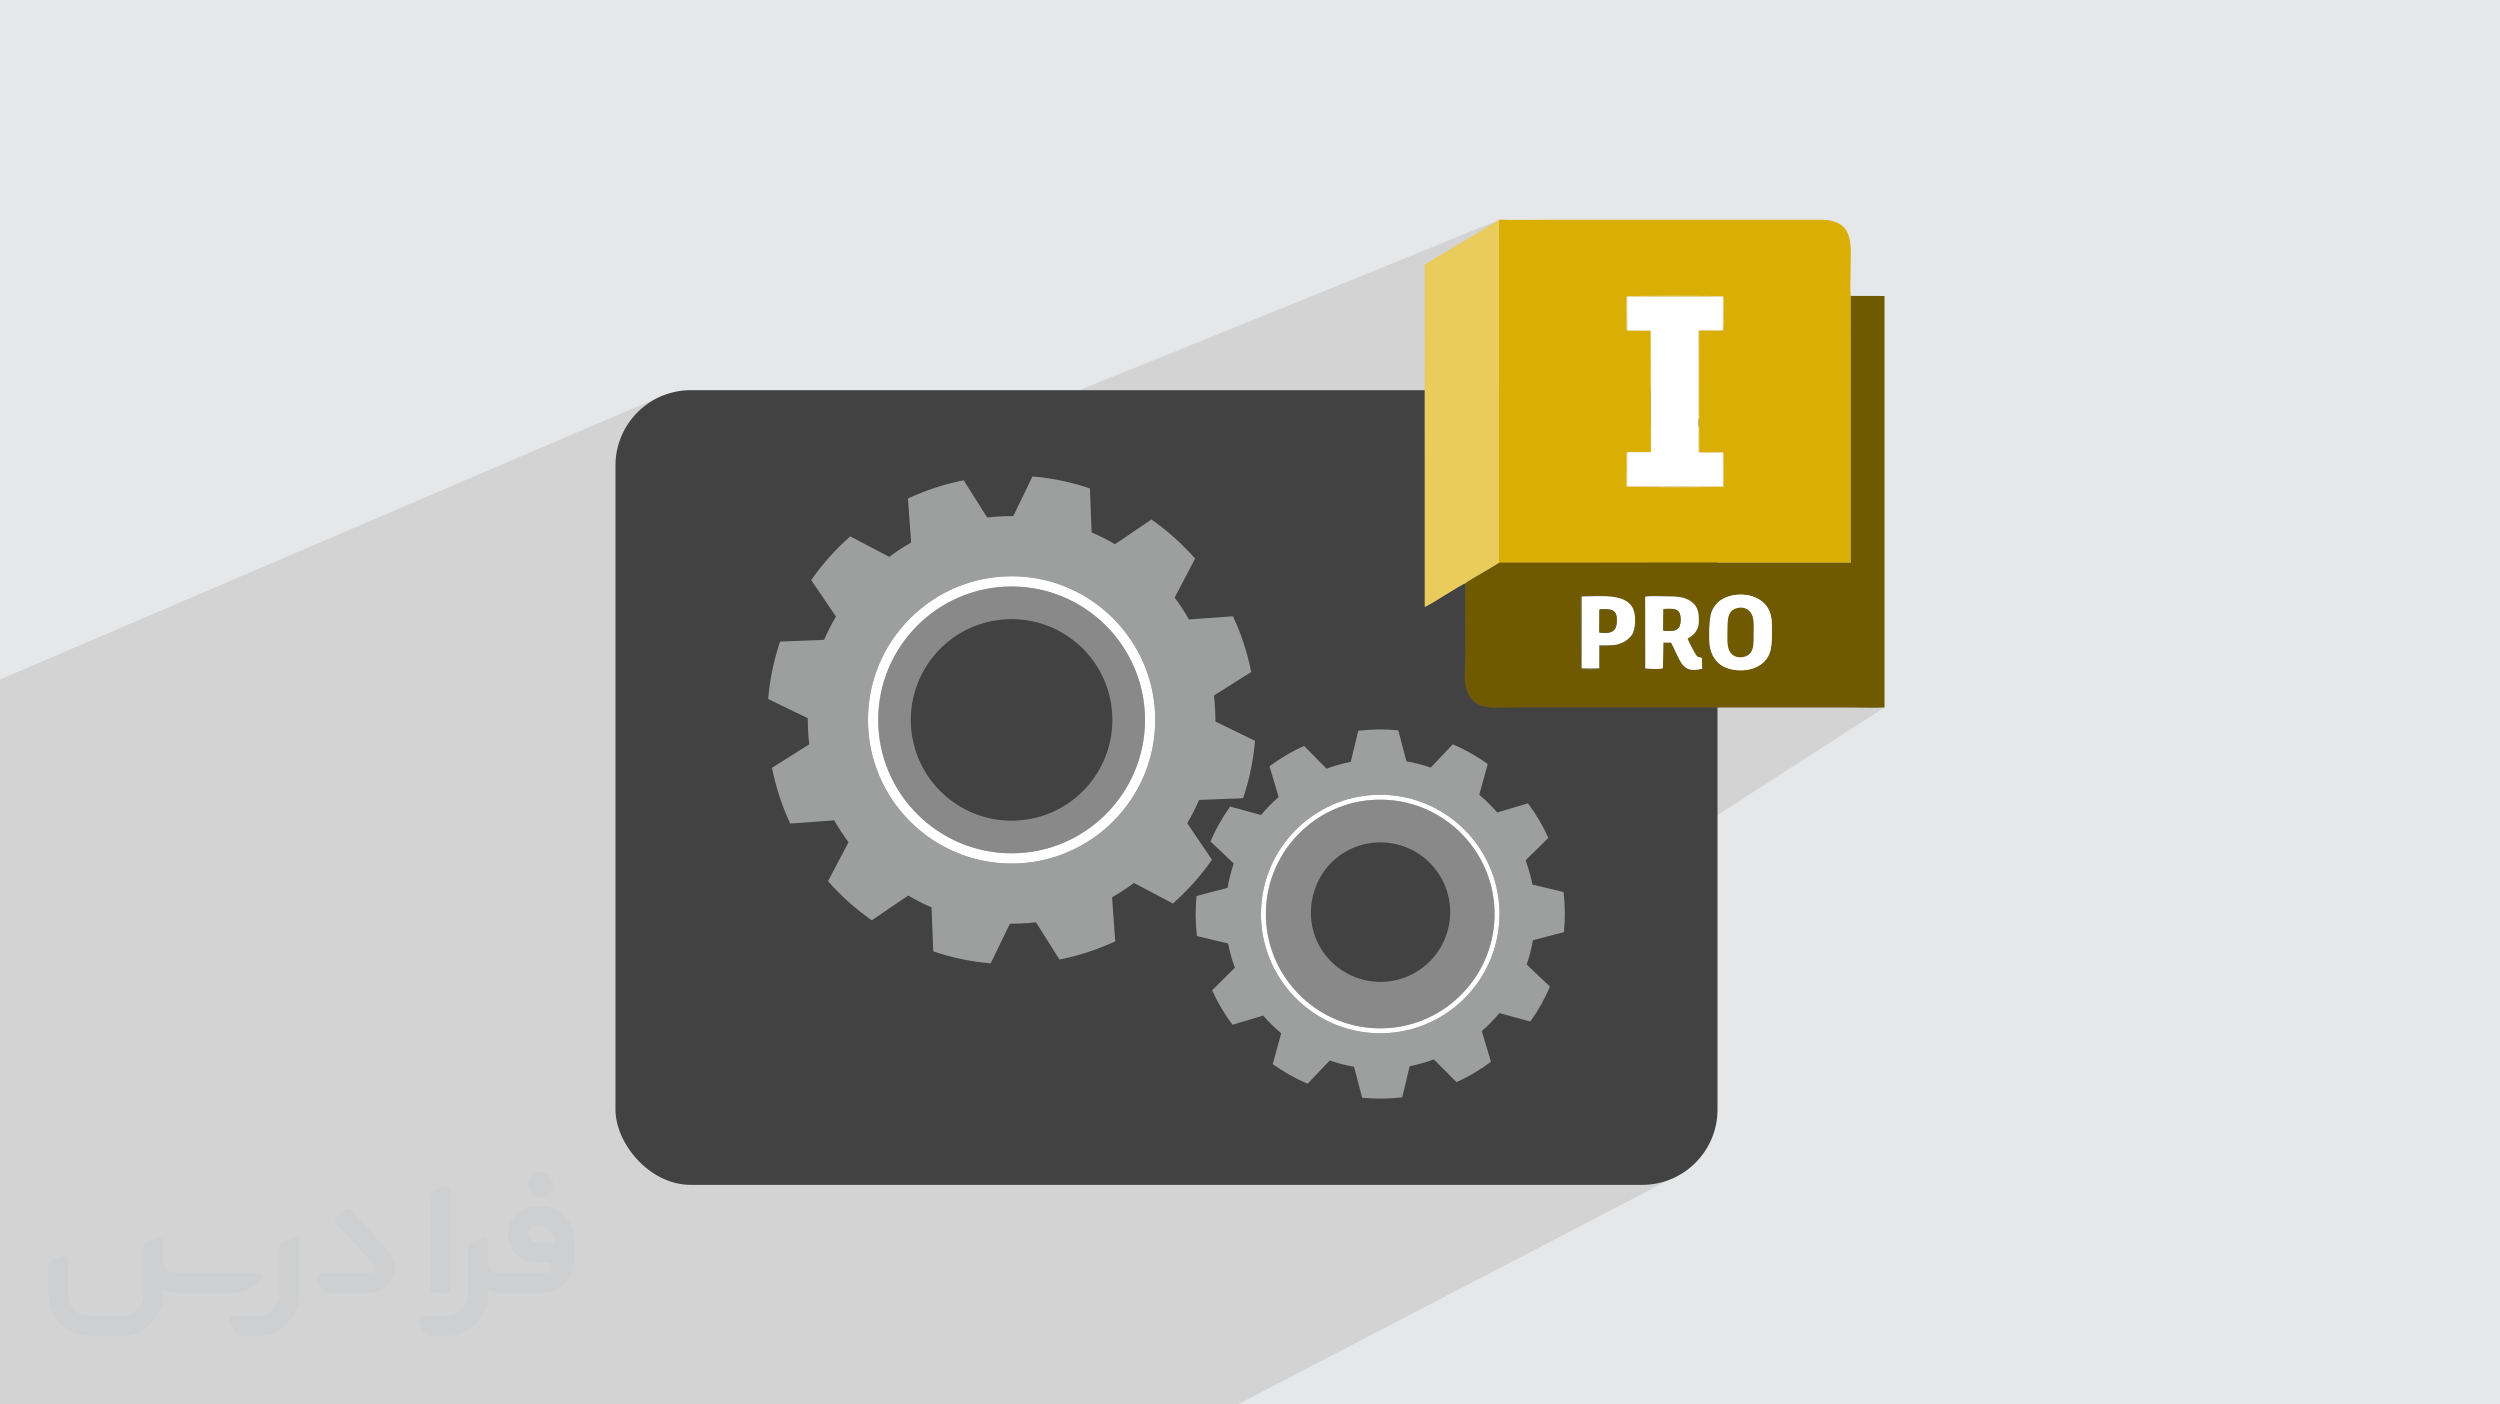
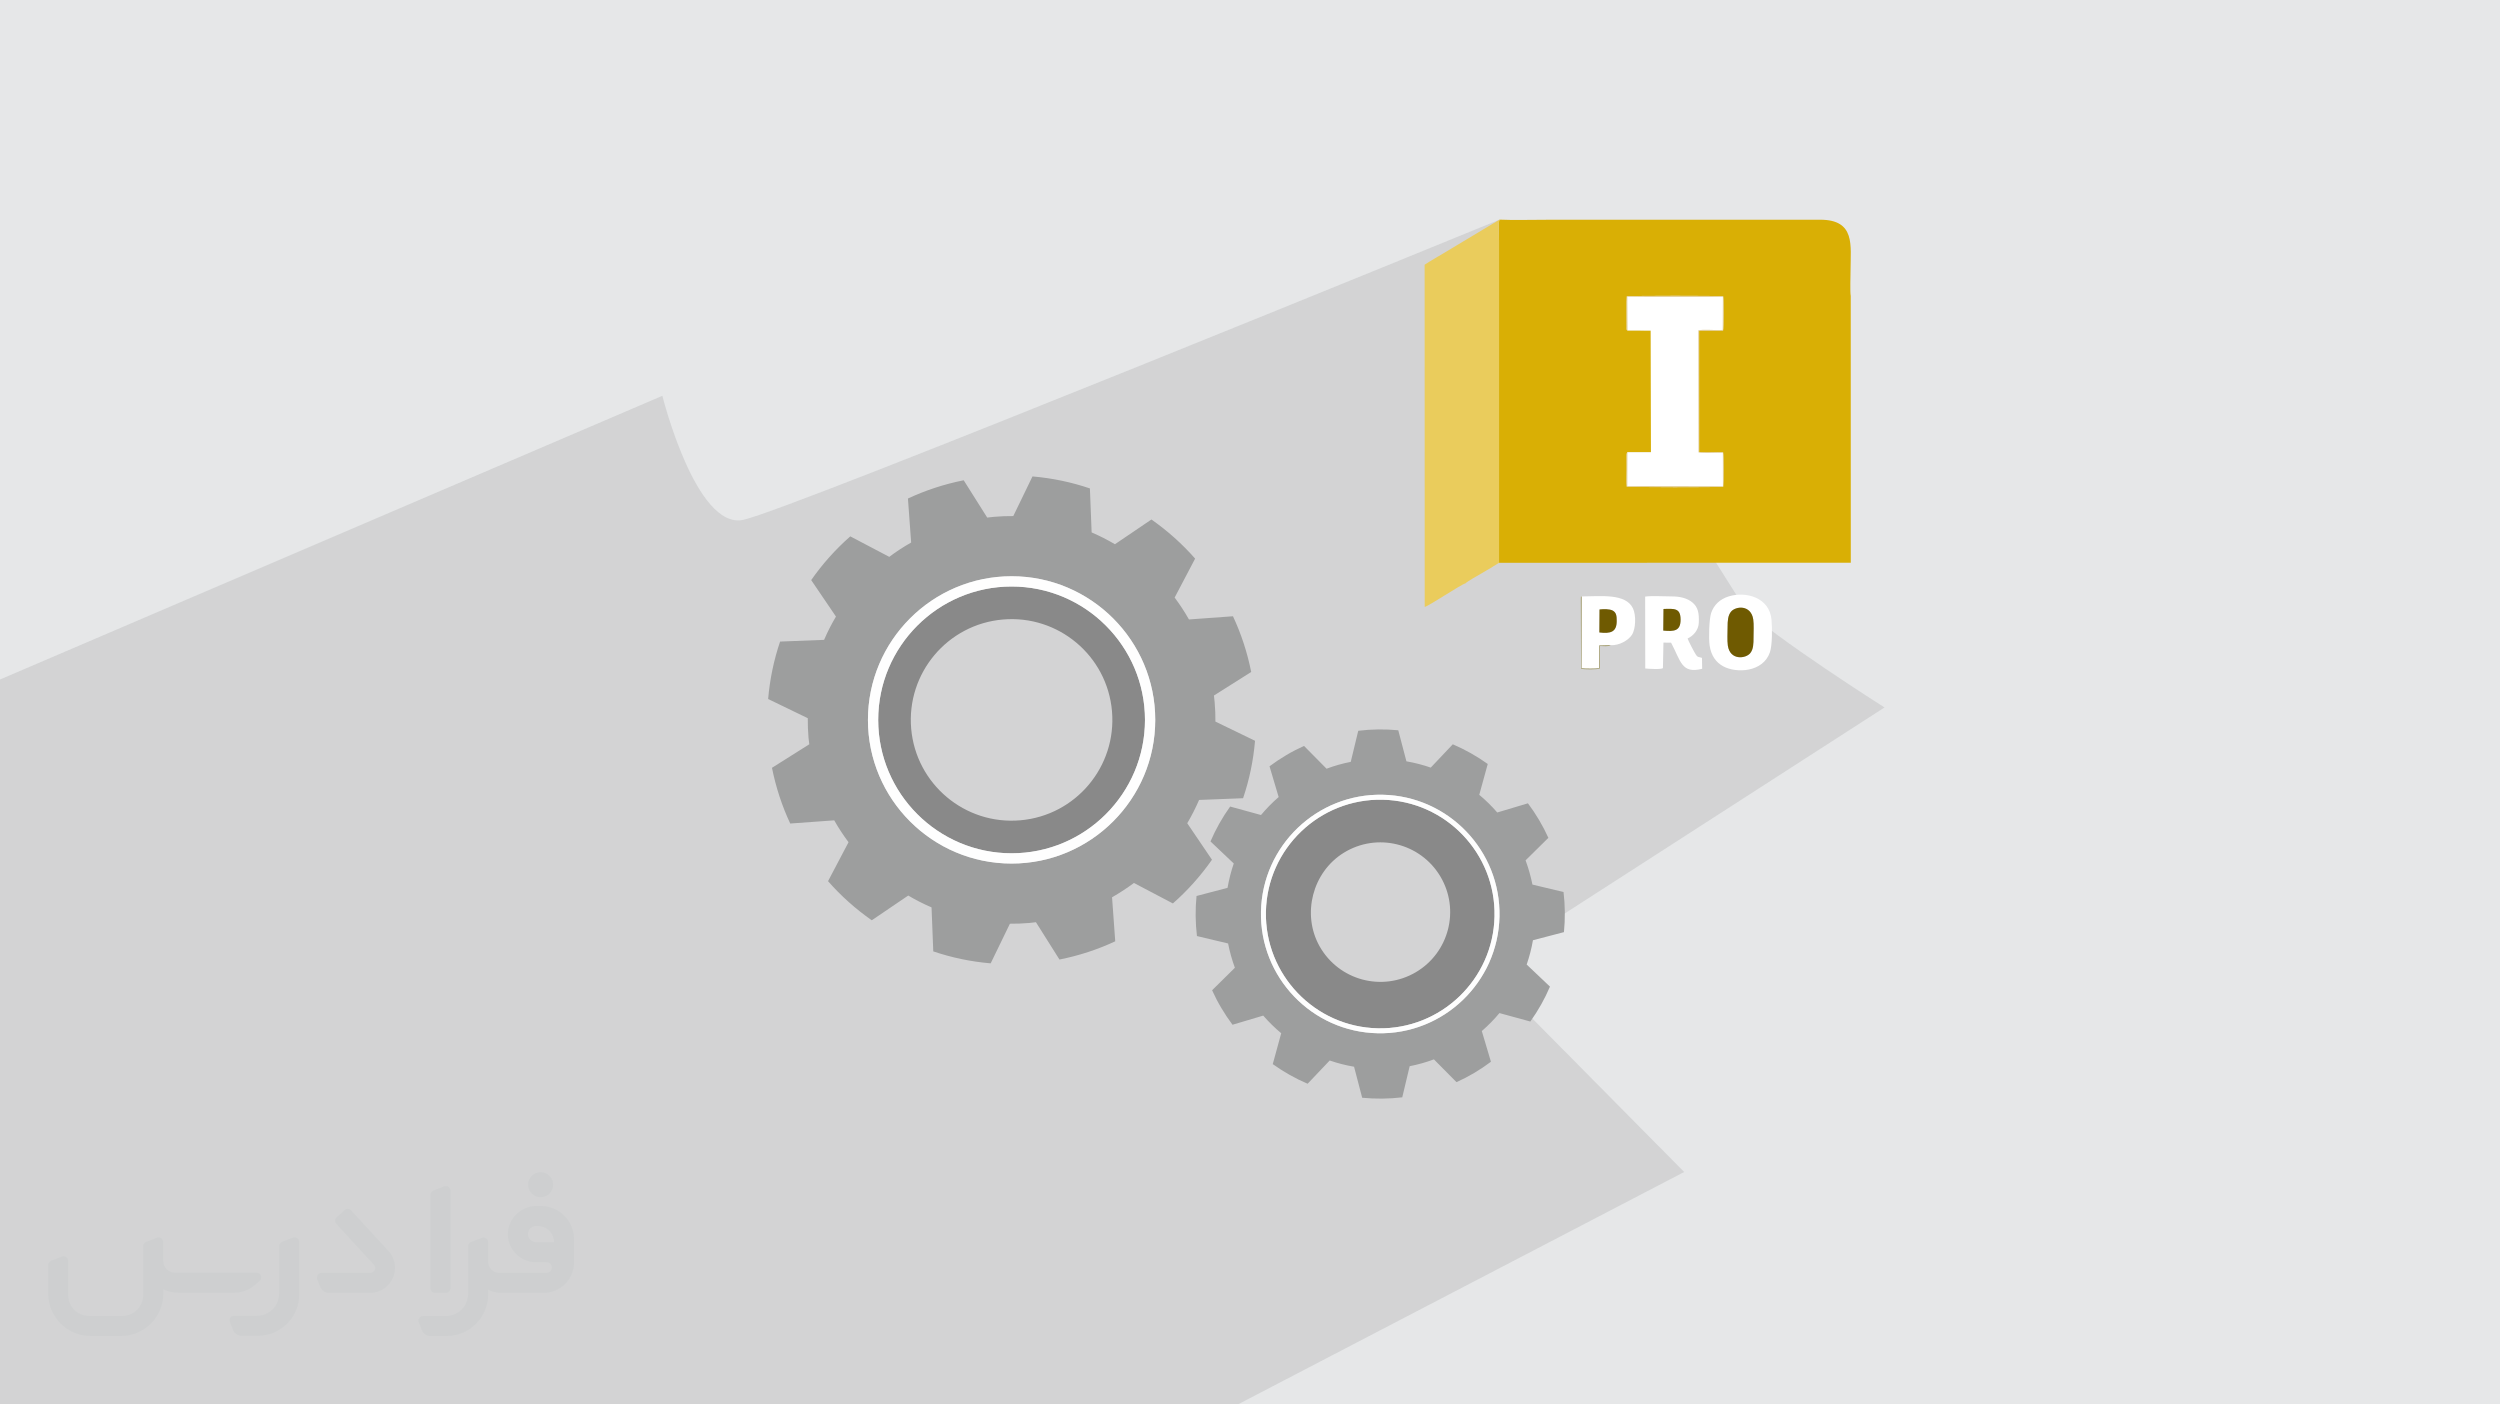
<svg xmlns="http://www.w3.org/2000/svg" xml:space="preserve" width="94.192mm" height="52.917mm" version="1.0" style="shape-rendering:geometricPrecision; text-rendering:geometricPrecision; image-rendering:optimizeQuality; fill-rule:evenodd; clip-rule:evenodd" viewBox="0 0 9404.92 5283.66">
  <defs>
    <style type="text/css">
   
    .fil4 {fill:none;fill-rule:nonzero}
    .fil3 {fill:#434242}
    .fil11 {fill:#6F5A01}
    .fil15 {fill:#A09965}
    .fil10 {fill:#D9AF05}
    .fil14 {fill:#E4CA86}
    .fil8 {fill:#E6E7E8}
    .fil12 {fill:#EACC5C}
    .fil13 {fill:white}
    .fil7 {fill:#FEFEFE;fill-rule:nonzero}
    .fil5 {fill:#9D9E9E;fill-rule:nonzero}
    .fil6 {fill:#898989;fill-rule:nonzero}
    .fil1 {fill:#373435;fill-rule:nonzero;fill-opacity:0.031}
    .fil9 {fill:#373435;fill-opacity:0.031}
    .fil2 {fill:#2B2A29;fill-opacity:0.102}
    .fil0 {fill:#E6E7E8}
   
  </style>
  </defs>
  <g id="Layer_x0020_1">
    <polygon class="fil0" points="-0,0 9404.92,0 9404.92,5283.66 -0,5283.66 " />
    <g id="_1885699018064">
      <path class="fil1" d="M1125.4 4672.59l0 197.03c0,20.41 -3.74,40.82 -11.66,59.56 -7.92,18.74 -19.16,36.25 -33.74,50.4 -14.58,14.58 -31.65,25.82 -50.4,33.74 -18.74,7.92 -39.15,11.66 -59.56,11.66l-60.82 0c-7.08,0 -14.16,-2.08 -19.99,-6.25 -5.83,-4.16 -10.41,-9.58 -12.92,-16.25l-11.24 -29.16c-0.83,-2.5 -1.25,-5.41 -1.25,-8.33 0,-2.92 1.25,-5.42 2.92,-7.92 1.67,-2.5 3.74,-4.16 6.25,-5.41 2.5,-1.25 5.41,-2.09 7.91,-1.67l86.23 0c22.08,0 42.91,-8.75 58.73,-24.57 15.41,-15.42 24.15,-36.65 24.15,-58.73l0 -179.12c0,-3.33 1.26,-6.66 3.33,-9.58 2.09,-2.92 5,-5 7.92,-6.25l40.82 -15.83c2.5,-0.84 5.41,-1.25 8.33,-0.84 2.92,0.42 5.42,1.26 7.5,2.92 2.09,1.67 4.17,3.75 5.42,6.25 1.25,2.92 2.08,5.83 2.08,8.33z" />
      <path class="fil1" d="M2033.88 4536.8l-15 0c-59.57,0 -109.13,48.73 -108.31,107.88 0.42,27.5 12.08,54.16 31.66,73.32 19.57,19.57 46.23,30.4 74.14,30.4l39.57 0c5.42,0 10.41,2.08 14.17,5.83 3.74,3.74 5.83,8.75 5.83,14.16 0,5.42 -2.09,10.41 -5.83,14.17 -3.75,3.74 -8.75,5.83 -14.17,5.83l-179.11 0c-10.83,0 -20.83,-4.58 -28.33,-12.08 -7.5,-7.5 -11.66,-17.91 -12.08,-28.33l0 -74.98c0,-2.92 -0.83,-5.41 -2.08,-7.92 -1.25,-2.5 -3.33,-4.57 -5.42,-6.24 -2.08,-1.67 -4.99,-2.51 -7.5,-2.92 -2.92,-0.42 -5.41,0 -8.33,0.83l-41.24 15.83c-2.92,1.25 -5.83,3.33 -7.92,6.25 -2.08,2.92 -2.92,6.25 -2.92,9.58l0 179.12c0,22.08 -8.75,43.32 -24.15,58.73 -15.42,15.42 -36.65,24.57 -58.73,24.57l-86.64 0.01c-2.92,0 -5.42,0.83 -7.92,2.08 -2.5,1.25 -4.58,3.33 -6.25,5.42 -1.66,2.5 -2.5,4.99 -2.92,7.5 -0.41,2.92 0,5.41 1.26,8.33l11.24 29.16c2.5,6.67 7.08,12.5 12.91,16.66 5.83,4.16 12.91,6.25 20,5.83l60.81 0c41.24,0 80.81,-16.25 109.97,-45.82 29.16,-29.16 45.81,-68.74 45.81,-109.97l0 -18.32c15.84,7.91 33.33,12.08 50.82,12.08l157.03 0c30.41,0 59.99,-12.08 81.65,-33.74 21.66,-21.67 33.74,-50.82 33.74,-81.65l0 -85.81c0,-33.32 -13.33,-65.39 -36.65,-89.14 -23.74,-23.74 -55.82,-36.65 -89.14,-36.65zm50.39 136.2l-66.64 0c-7.92,0 -15.42,-2.5 -21.25,-7.91 -5.83,-5.42 -9.59,-12.5 -10.41,-20.42 0,-4.16 0.42,-8.75 2.08,-12.91 1.67,-4.16 3.75,-7.91 6.67,-10.82 5.83,-5.42 13.75,-8.76 21.66,-8.76l7.09 0c16.25,0 31.65,6.25 42.9,17.91 11.66,11.25 17.91,26.66 17.91,42.91z" />
      <path class="fil1" d="M1694.39 4478.9l0 367.39c0,2.08 -0.42,4.57 -1.25,6.66 -0.84,2.09 -2.09,4.16 -3.75,5.83 -1.67,1.67 -3.33,2.92 -5.41,3.74 -2.09,0.84 -4.16,1.26 -6.67,1.26l-40.82 0c-2.08,0 -4.58,-0.42 -6.66,-1.26 -2.09,-0.83 -4.16,-2.08 -5.42,-3.74 -1.66,-1.67 -2.92,-3.74 -3.74,-5.83 -0.83,-2.09 -1.25,-4.58 -1.25,-6.66l0 -351.57c0,-3.32 0.83,-6.66 2.92,-9.58 2.08,-2.92 4.58,-5 7.91,-6.25l40.83 -15.83c2.5,-0.84 5.41,-1.25 8.33,-1.25 2.92,0.41 5.41,1.25 7.5,2.92 2.5,1.66 4.16,3.74 5.41,6.24 1.25,2.09 2.09,5 2.09,7.92z" />
      <path class="fil1" d="M1391.56 4863.79l-153.7 0c-7.08,0 -14.17,-2.09 -20,-6.25 -5.83,-4.16 -10.41,-9.99 -13.33,-16.66l-11.24 -28.74c-0.83,-2.51 -1.25,-5.42 -0.83,-8.34 0.41,-2.92 1.25,-5.41 2.92,-7.91 1.66,-2.51 3.74,-4.16 6.24,-5.42 2.51,-1.25 5.42,-2.08 7.92,-2.08l184.11 0c3.33,0 6.66,-1.25 9.58,-2.92 2.93,-2.09 5,-4.58 6.67,-7.92 1.25,-3.33 1.67,-6.66 1.25,-9.99 -0.42,-3.33 -2.08,-6.67 -4.16,-9.17l-141.63 -154.12c-2.92,-3.33 -4.58,-7.92 -4.58,-12.5 0,-4.58 2.09,-8.75 5.83,-12.08l29.58 -27.49c3.33,-2.92 7.92,-4.58 12.5,-4.58 4.58,0.42 8.75,2.09 12.08,5.83l140.37 152.87c55.41,59.57 12.5,157.46 -69.56,157.46z" />
      <path class="fil1" d="M977.53 4817.97l-20 17.07c-20.83,17.91 -47.49,27.91 -74.98,27.91l-211.19 0c-19.57,0 -39.15,-4.16 -57.06,-12.49l0 16.25c0,20.82 -4.16,41.65 -12.08,60.81 -7.91,19.16 -19.57,36.65 -34.57,51.65 -14.58,14.58 -32.07,26.24 -51.65,34.58 -19.16,7.91 -39.99,12.07 -60.82,12.07l-114.55 0.01c-20.83,0 -41.66,-4.17 -60.82,-12.08 -19.16,-7.92 -36.65,-19.58 -51.65,-34.58 -14.58,-14.58 -26.24,-32.07 -34.57,-51.65 -7.92,-19.16 -12.08,-39.98 -12.08,-60.81l0 -107.89c0,-3.33 1.25,-6.66 2.92,-9.58 2.09,-2.92 4.58,-5 7.92,-6.25l40.82 -15.83c2.5,-0.84 5.41,-1.26 8.33,-0.84 2.92,0.42 5.42,1.25 7.5,2.92 2.09,1.67 4.16,3.75 5.42,6.25 1.25,2.5 2.08,5 2.08,7.92l0 128.71c0,20.83 8.34,40.82 22.92,55.41 14.58,14.58 34.57,22.91 55.4,22.91l125.79 0c20.83,0 40.41,-8.34 54.99,-22.92 14.58,-14.58 22.92,-34.57 22.92,-55.4l0 -184.11c0,-3.33 1.25,-6.67 2.92,-9.59 2.08,-2.92 4.57,-4.99 7.91,-6.24l40.82 -15.84c2.51,-0.83 5.42,-1.25 8.34,-0.83 2.92,0.42 5.41,1.25 7.91,2.92 2.51,1.67 4.17,3.74 5.42,6.25 1.25,2.5 2.08,5.41 2.08,7.91l0 70.4c0,11.66 4.58,23.32 12.92,31.65 8.33,8.34 19.57,13.33 31.65,13.33l307.4 0c3.33,0 7.09,0.84 9.59,2.92 2.92,2.09 5,5 6.25,7.92 1.25,3.33 1.25,6.66 0.41,10.41 0,3.74 -2.08,6.66 -4.57,8.75z" />
      <path class="fil1" d="M2033.88 4503.89c25.82,0 47.07,-21.25 47.07,-47.07 0,-25.83 -21.25,-47.07 -47.07,-47.07 -25.83,0 -47.08,21.24 -47.08,47.07 0,25.82 21.25,47.07 47.08,47.07z" />
    </g>
    <path class="fil2" d="M6563.94 2288.24c101.95,104.54 525.58,373.18 525.58,373.18l-1516.29 976.8 762.61 770.74 -1679.6 874.71 -4656.24 0 0 -2727.46 2491.79 -1067.24c0,0 125.93,503.86 303.84,466.8 177.91,-37.05 2845.53,-1129.54 2845.53,-1129.54l922.78 1462.02z" />
    <g id="_1885698957104">
      <g>
-         <rect class="fil3" x="2315.39" y="1467.84" width="4145.82" height="2989.61" rx="283.46" ry="283.46" />
        <g>
          <path class="fil4" d="M3772.63 2330.58c-208.55,18.1 -362.87,202 -344.82,410.59 18.22,208.5 202.13,362.99 410.7,344.75 208.56,-18.11 362.87,-201.97 344.72,-410.66 -18.03,-208.48 -201.94,-362.9 -410.6,-344.68z" />
          <path class="fil4" d="M5054.92 3208.25c-117.69,72.86 -158.49,231.52 -90.44,352.02 72.57,128.31 235.82,171.63 362.19,96.94 124.73,-73.8 166.03,-234.77 92.25,-359.51 -74.71,-126.09 -238.66,-167.05 -364,-89.45z" />
          <path class="fil5" d="M4676.41 3002.9c23.44,-69.01 38.71,-141.45 44.96,-216.09l-149.01 -72.18c0.16,-24.15 -0.7,-48.49 -2.89,-72.93 -0.61,-8.46 -1.74,-16.75 -2.7,-25.15l140.19 -88.6c-14.59,-73.59 -37.76,-143.88 -68.58,-209.59l-165.59 12.02c-16.16,-28.69 -34.2,-56.24 -53.82,-82.35l77.06 -146.58c-48.68,-55.37 -103.96,-104.76 -164.39,-147.13l-137.29 93.06c-28.12,-16.57 -57.35,-31.46 -87.66,-44.5l-6.51 -165.45c-68.99,-23.43 -141.49,-38.72 -216.02,-45.14l-72.22 149.15c-24.13,-0.22 -48.34,0.73 -72.9,2.84 -8.52,0.74 -16.84,1.81 -25.17,2.81l-88.46 -140.34c-73.68,14.71 -143.98,37.9 -209.76,68.67l12.06 165.57c-28.65,16.21 -56.24,34.18 -82.28,53.88l-146.68 -77.12c-55.47,48.79 -104.86,104.01 -147.04,164.53l93.14 137.21c-16.67,28.16 -31.69,57.36 -44.61,87.58l-165.53 6.5c-23.43,69.01 -38.62,141.37 -44.96,216.11l149.09 72.17c-0.15,24.18 0.64,48.49 2.74,72.95 0.76,8.46 1.81,16.71 2.94,25.14l-140.34 88.53c14.76,73.6 37.83,143.89 68.64,209.61l165.52 -11.99c16.23,28.66 34.2,56.11 53.83,82.3l-77.09 146.53c48.69,55.56 104.08,104.92 164.48,147.17l137.22 -93.08c28.21,16.73 57.46,31.67 87.67,44.59l6.51 165.49c69,23.37 141.29,38.69 215.93,45l72.38 -149.09c24.05,0.14 48.44,-0.68 72.92,-2.78 8.41,-0.68 16.73,-1.85 24.99,-2.91l88.52 140.46c73.78,-14.75 143.98,-37.85 209.79,-68.62l-11.97 -165.62c28.54,-16.32 56.05,-34.24 82.28,-53.85l146.59 77.08c55.37,-48.79 104.75,-103.98 147.03,-164.48l-92.98 -137.22c16.51,-28.2 31.43,-57.45 44.54,-87.7l165.43 -6.46zm-870.8 245.76c-298.05,0 -540.44,-242.43 -540.44,-540.42 0,-297.98 242.39,-540.43 540.44,-540.43 297.97,0 540.39,242.45 540.39,540.43 0,297.99 -242.42,540.42 -540.39,540.42z" />
          <path class="fil6" d="M3303.78 2708.24c0,276.67 225.05,501.8 501.83,501.8 276.71,0 501.76,-225.13 501.76,-501.8 0,-276.7 -225.05,-501.84 -501.76,-501.84 -276.78,0 -501.83,225.14 -501.83,501.84zm879.46 -32.98c18.14,208.68 -136.15,392.55 -344.72,410.66 -208.56,18.25 -392.49,-136.24 -410.7,-344.75 -18.05,-208.58 136.25,-392.49 344.81,-410.59 208.65,-18.22 392.57,136.19 410.61,344.68z" />
          <path class="fil6" d="M4762.34 3429.43c-4.95,237.13 183.92,434.09 421.01,439.05 237.13,4.99 434.07,-183.92 439.03,-420.99 5.01,-237.11 -183.84,-434.07 -421.05,-439.05 -237.11,-4.96 -434.05,183.88 -438.99,420.99zm656.58 -131.72c73.78,124.73 32.48,285.71 -92.25,359.51 -126.37,74.69 -289.62,31.36 -362.19,-96.94 -68.05,-120.5 -27.24,-279.16 90.44,-352.02 125.34,-77.59 289.29,-36.63 364,89.45z" />
          <path class="fil5" d="M5883.52 3506.64c4.87,-50.04 4.44,-100.46 -1.54,-150.9l-117.01 -27.99c-6.15,-30.67 -14.85,-61.27 -25.79,-91.24l85.75 -84.6c-10.3,-22.77 -21.94,-45.21 -34.96,-67.12 -12.87,-21.83 -26.91,-42.73 -41.94,-62.76l-115.44 34.5c-20.99,-24.21 -43.56,-46.43 -67.69,-66.47l31.95 -116.04c-41.32,-29.52 -85.33,-54.24 -131.49,-74.05l-82.89 87.68c-29.86,-10.34 -60.51,-18.21 -91.57,-23.61l-30.63 -116.77c-49.91,-4.83 -100.42,-4.29 -150.59,1.87l-28.23 116.96c-30.71,5.95 -61.09,14.61 -91.04,25.73l-84.69 -85.69c-22.57,10.2 -45.21,21.7 -67.09,34.78 -21.88,12.89 -42.79,26.98 -62.76,41.83l34.38 115.64c-24.12,21.02 -46.35,43.55 -66.41,67.63l-116.03 -31.85c-29.59,41.17 -54.25,85.22 -74.04,131.26l87.58 82.97c-10.32,29.89 -17.96,60.55 -23.43,91.6l-116.64 30.61c-4.93,49.93 -4.43,100.45 1.57,150.78l117.16 27.88c6,30.84 14.57,61.27 25.52,91.39l-85.67 84.58c10.25,22.79 21.77,45.11 34.8,66.91 13.02,21.99 27,42.96 41.93,62.88l115.59 -34.4c20.94,24.11 43.68,46.32 67.64,66.35l-31.78 116.17c41.25,29.46 85.15,54.3 131.15,73.85l83.07 -87.52c29.95,10.41 60.31,18.18 91.64,23.5l30.54 116.75c49.83,4.73 100.44,4.41 150.77,-1.62l27.88 -117.11c30.79,-5.95 61.25,-14.61 91.2,-25.71l84.97 85.73c22.58,-10.15 44.95,-21.79 66.84,-34.76 21.94,-12.95 42.69,-26.99 62.73,-42.03l-34.36 -115.45c24.14,-20.97 46.36,-43.65 66.39,-67.65l116.13 31.82c29.51,-41.25 54.34,-85.27 73.88,-131.31l-87.59 -83.07c10.25,-29.71 18.22,-60.27 23.6,-91.46l116.64 -30.48zm-700.58 380.45c-247.36,-5.17 -444.4,-210.66 -439.19,-458.06 5.11,-247.36 210.57,-444.41 458.01,-439.22 247.37,5.17 444.37,210.66 439.25,458.06 -5.21,247.38 -210.63,444.43 -458.08,439.22z" />
          <path class="fil7" d="M3265.17 2708.24c0,297.99 242.39,540.42 540.44,540.42 297.97,0 540.39,-242.43 540.39,-540.42 0,-297.98 -242.41,-540.43 -540.39,-540.43 -298.05,0 -540.44,242.45 -540.44,540.43zm1042.2 0c0,276.67 -225.04,501.8 -501.75,501.8 -276.79,0 -501.83,-225.13 -501.83,-501.8 0,-276.7 225.04,-501.84 501.83,-501.84 276.7,0 501.75,225.14 501.75,501.84z" />
          <path class="fil7" d="M4743.76 3429.04c-5.21,247.4 191.83,452.88 439.19,458.06 247.46,5.21 452.86,-191.84 458.09,-439.22 5.1,-247.4 -191.9,-452.88 -439.26,-458.06 -247.44,-5.19 -452.89,191.86 -458.01,439.22zm878.62 18.44c-4.95,237.07 -201.89,425.99 -439.02,420.99 -237.09,-4.95 -425.98,-201.91 -421.02,-439.05 4.93,-237.11 201.87,-425.97 439,-420.99 237.21,4.97 426.05,201.93 421.04,439.05z" />
        </g>
      </g>
      <g>
        <polygon class="fil8" points="5975.27,1604.34 6473.68,1604.34 6473.68,1884.37 5975.27,1884.37 " />
        <path class="fil9" d="M6005.55 1742.44c0.95,1.45 1.57,2.84 2.18,4.37 0.44,0.9 0.69,2.55 2.78,2.55 0.63,0 1.51,-0.19 2.3,-0.62 0.88,-0.46 1.55,-1.16 1.9,-2.22l0.84 -2.83 2.05 -1.01 0.14 0.13c-0.28,1.07 -0.35,2.09 -0.35,2.89 0,2.38 2.05,3.27 3.67,3.27 0.94,0 1.8,-0.46 1.8,-1.34 0,-1.11 -0.47,-3.03 -1.09,-4.73 0.95,-0.94 1.9,-1.9 3,-2.67l0.16 0.08c0.48,2.02 0.75,4 0.75,5.34 0,1.3 -0.58,2.74 -1.06,3.67 -0.97,1.85 -2.71,3.31 -4.8,3.31 -1.61,0 -3.38,-0.79 -4.59,-2.27l-0.07 0c-1.15,1.42 -2.93,2.71 -5.78,2.71l-0.88 0c-0.13,1.87 -0.54,3.22 -1.16,4.39 -1.7,3.3 -6.72,5.64 -11.45,5.64 -6.58,0 -9.89,-3.78 -9.89,-8.85 0,-3.12 1.02,-6.02 2.6,-8.08l1.29 0.54c-0.99,1.88 -1.64,3.64 -1.64,5.37 0,4.73 3.84,6.99 8.28,6.99 4.12,0 9.22,-2.63 10.14,-5.66 -0.35,-3.31 -1.6,-4.87 -3.49,-7.89 0.56,-1.02 1.3,-2.03 2.23,-3.11l0.17 0 0 0 0 0 0 0zm75.89 -17.81c1.39,0.87 2.75,1.9 4.07,3.07 -0.74,1.06 -1.67,2.01 -2.82,2.85 -1.33,-1.09 -2.66,-2.01 -4.01,-2.99 0.91,-1.03 1.84,-2.03 2.76,-2.93l0 0 0 0 0 0 0 0 0 0 0 0zm0.73 12.95c-2.24,0 -4.07,1.47 -4.07,2.56 0,2.34 4.47,3.07 9.85,3.04 -0.67,-2.75 -3.03,-5.59 -5.77,-5.59l0 0zm-5.03 12.5c2.92,0 5.46,-0.08 7.4,-0.58 2.18,-0.53 4,-1.64 4,-2.39 0,-0.19 0,-0.43 -0.07,-0.63 -1.21,0.11 -2.61,0.11 -3.82,0.11 -3.95,0 -6.98,-0.89 -8.17,-3.1 -0.3,-0.62 -0.51,-1.31 -0.51,-2.1 0,-2.14 0.93,-4.23 2.56,-5.67 1.35,-1.19 2.86,-1.93 4.38,-1.93 2.76,0 4.95,2.22 6.49,5.7 0.85,1.91 1.41,4.1 1.41,6.87 0,1.86 -0.49,3.4 -1.64,4.56 -2.15,2.06 -6.09,2.86 -12.15,2.86l-2.75 0 0 0 -0.71 0c-1.5,0 -2.58,-0.27 -3.42,-0.93l-0.14 0c0.04,0.34 0.06,0.68 0.06,1.01 0,1.35 -0.44,3.09 -1.36,4.48 -2.69,3.98 -5.59,5.71 -8.12,5.71 -2.55,0 -5.66,-0.98 -8.48,-2.25l0.5 -0.98c0.91,0.37 2.17,0.63 3.91,0.63 4.54,0 10.52,-4.37 11.26,-8.64 -0.17,-0.36 -0.48,-0.82 -0.91,-1.31 -1.33,-1.58 -2.18,-2.9 -2.96,-4.27 0.67,-1.34 1.29,-2.4 1.86,-3.36l0.24 -0.03c1.95,3.96 3.71,6.23 7.65,6.23l0.61 0 0 0 2.86 0 0 0 0 0 0 0 0 0 0 0 0.01 0 0 -0.01zm-19.71 4.18c0.33,-1.81 0.36,-3.86 0.36,-5.76l0 -2.84c0,-5.27 -0.68,-12.95 -1.22,-17.95 0.95,-1.01 2.29,-2.22 3.33,-3.04l0.31 0.09c0.72,6.29 0.88,13.56 0.88,20.31 0,1.75 -0.08,3.48 -0.24,4.74 -0.1,1.6 -1.02,2.8 -3,4.64l-0.43 -0.2zm-20.29 -8.34c0.1,2.49 1.32,4.43 5.57,4.43 2.65,0 4.89,-0.68 7.37,-1.87 0.44,-0.19 0.68,-0.46 0.68,-0.69 0,-1.54 -1.19,-3.6 -3.2,-5.47 -1.95,-1.77 -4.51,-3.32 -6.92,-4.36 -0.83,-0.35 -1.1,-0.71 -1.1,-1.07 0,-0.71 0.95,-2.22 1.74,-3.29l0.26 -0.03c2.77,1.44 5.85,3.58 8.12,5.96 2.08,2.2 3.37,4.42 3.37,6.85 0,1.79 -0.56,3.46 -1.44,5.04 -3.02,1.53 -6.25,2.69 -9.44,2.69 -3.87,0 -6.53,-1.82 -6.53,-6.09 0,-0.47 0,-1.18 0.18,-2.11l1.33 0 0 0 0 0 0 0 0 0 0 0 0 0zm-7.02 -7.05l2.41 3.9c0.88,1.45 1.72,3.01 1.72,5.48l0 3.18c0,2.56 -1.65,5.31 -4.29,8.02 -2.07,1.84 -3.89,2.62 -5.59,2.62 -2.53,0 -5.41,-0.78 -8.74,-2.21l0.37 -0.98c1.05,0.27 2.28,0.51 3.77,0.51 4.78,-0.03 9.69,-3.52 11.93,-7.79 0.26,-0.49 0.36,-0.96 0.36,-1.29 0,-0.48 -0.27,-1.03 -0.47,-1.53 -1.23,-2.29 -2.59,-4.38 -4.08,-6.34 0.79,-1.23 1.57,-2.42 2.43,-3.58l0.19 0.01 0 0 0 0 0 0 0 0 0 0 0 0z" />
        <path class="fil10" d="M6121.94 1701.63l88.96 -0.04 -0.67 -458.49 -88.03 -0.1c-3.02,-3.07 -3.28,0.95 -3.01,-14.98 0.45,-26.19 -1.4,-98.91 0.77,-113.17 9.05,-2.57 352.48,-2.78 362.59,-0.08 2.3,10.29 2.19,121.07 -0.52,129.19l-90.1 0.79 0.16 455.64 90 0.81c2.68,8.28 2.6,117.81 0.59,129.54 -13.38,3.09 -354.45,2.33 -363.01,-0.26 -1.88,-18.7 -0.37,-45.32 -0.37,-64.9l-0.15 -50.5c-0.13,-11.98 1.72,-10.04 1.96,-12.03 0.11,-0.84 0.48,-1 0.83,-1.43zm-482.59 415.56l1323.27 -0.24 -0.18 -1003.74c-3.03,-12.18 -0.68,-80.16 -0.68,-98.06 0,-91.76 19.01,-188.72 -114.58,-188.6l-1006.18 0c-44.82,0 -163.99,2.1 -199.85,-0.33 -5.19,10.01 -1.83,63.59 -1.83,80.68l0.02 1210.3 0 0 0 0z" />
-         <path class="fil11" d="M6431.54 2428.27c-3.96,-27.01 -1.92,-99.69 5.86,-122.58 10,-29.4 32.4,-51.81 66.4,-62.2 64.21,-19.6 152.88,3.82 160.55,87.64 2.89,31.61 3.09,96.16 -6,122.7 -25.99,75.98 -126.66,79.26 -175.22,53.01 -27.23,-14.74 -45.9,-39.86 -51.58,-78.57zm-372.89 -1.23c-2.87,6.37 -32.29,2.97 -40.2,3.28l-0.16 84.77c-9.14,3.91 -61.67,3.88 -70.44,0.45l-0.86 -264.77c0.84,-9.91 -0.78,-4.09 3.22,-7.06 72.42,-0.49 165.66,-12.09 192.92,44.85 12.5,26.1 10.45,78.07 -4.02,99.92 -13.02,19.65 -46.72,40.68 -80.45,38.56zm290.05 -25.18c0.96,6.18 27.56,56.64 32.46,63.06 7.33,9.57 9.59,5.48 21.6,10.01l0.67 40.99c-77.99,20.02 -80.1,-28.95 -116.83,-98.12l-28.77 -0.35 -1.97 95.4c-2.06,6.59 -58.03,3.1 -66.48,1.95l-0.38 -270.44c22.38,-3.54 74.7,-0.69 100.02,-0.67 30.33,0.02 58.1,6.26 77.78,22.81 21.86,18.36 25.26,40.62 24.03,75.95 -0.99,28.31 -21.1,49.99 -42.14,59.42zm-709.38 -284.67c-20.54,13.16 -42.32,25.97 -63.59,38.42 -10.48,6.13 -57.92,32.7 -62.91,39.12 -2.89,32.18 -0.44,208.09 -0.44,255.94 0,82.06 -18.66,168.14 53.97,201.77 30.2,14 83.04,9.23 119.69,9.23l1276.85 0c40.65,0 86.65,2.02 126.64,-0.27l-0.01 -1547.95 -127.11 -0.25 0.18 1003.74 -1323.26 0.24z" />
        <path class="fil12" d="M5512.85 2194.74c4.98,-6.41 52.42,-32.98 62.9,-39.12 21.27,-12.45 43.05,-25.25 63.59,-38.42l-0.02 -1210.3c0,-17.06 -3.36,-70.64 1.83,-80.67l-211.18 126.82c-24.94,14.93 -47.4,27.47 -70.56,42.76l0.3 1287.39c14.49,-2.55 139.24,-86.3 153.14,-88.47l0 0.01z" />
        <path class="fil13" d="M6122.2 1243.01l88.03 0.1 0.67 458.49 -88.96 0.04 -0.38 127.34 360.13 0.71 -0.16 -126.58c-23.01,-0.92 -73.58,2.76 -91.36,-1.43l-0.71 -458.68c17.27,-5.24 69.25,0.77 91.62,-1.97l0.52 -124.65 -360.01 -0.26 0.61 126.89z" />
        <path class="fil13" d="M6258.02 2290.97c41.12,-1.33 64.32,-3.88 64.27,40.23 -0.04,42.05 -23.15,45.21 -65.13,41.01l0.86 -81.24zm90.69 110.9c21.05,-9.43 41.16,-31.11 42.15,-59.43 1.23,-35.32 -2.19,-57.58 -24.03,-75.94 -19.68,-16.54 -47.44,-22.8 -77.78,-22.81 -25.32,-0.02 -77.65,-2.89 -100.03,0.67l0.39 270.44c8.45,1.15 64.43,4.63 66.47,-1.95l1.99 -95.4 28.77 0.34c36.72,69.19 38.83,118.15 116.82,98.13l-0.68 -41c-11.99,-4.52 -14.26,-0.44 -21.59,-10.01 -4.91,-6.41 -31.51,-56.88 -32.47,-63.05z" />
        <path class="fil13" d="M6500.02 2428.27c-2.67,-18.7 -0.89,-49.16 -0.9,-69.07 -0.03,-22.93 1.19,-44.39 13.28,-58.48 17.96,-20.91 74.95,-26.35 83.27,29.61 2.75,18.42 1.06,48.46 1.04,68.08 -0.01,23.29 -0.38,43.55 -12.1,58.42 -16.89,21.39 -76.42,28.72 -84.59,-28.56zm-68.48 0c5.68,38.71 24.35,63.83 51.58,78.57 48.57,26.25 149.23,22.98 175.22,-53.01 9.09,-26.54 8.89,-91.09 6,-122.7 -7.67,-83.81 -96.33,-107.24 -160.55,-87.64 -34,10.38 -56.39,32.8 -66.4,62.2 -7.78,22.9 -9.83,95.58 -5.86,122.58z" />
        <path class="fil13" d="M6017.33 2292.83c14.63,-1.75 38.59,-2.19 50,4.33 13.5,7.71 14.72,20.02 14.68,39.66 -0.11,40.95 -23.19,47.64 -65.25,42.45l0.57 -86.44zm41.33 134.22c33.73,2.12 67.43,-18.9 80.45,-38.55 14.48,-21.86 16.52,-73.82 4.02,-99.92 -27.26,-56.95 -120.5,-45.34 -192.92,-44.85l-0.46 270.07c9.86,1.84 56.91,2 65.85,-0.26l0.33 -85.33 42.73 -1.16z" />
        <path class="fil11" d="M6500.02 2428.27c8.17,57.27 67.7,49.94 84.59,28.56 11.72,-14.87 12.09,-35.13 12.1,-58.42 0.02,-19.62 1.71,-49.65 -1.04,-68.08 -8.33,-55.96 -65.31,-50.51 -83.27,-29.61 -12.09,14.09 -13.31,35.56 -13.28,58.48 0.01,19.91 -1.76,50.36 0.9,69.07z" />
        <path class="fil11" d="M6016.76 2379.26c42.06,5.19 65.14,-1.5 65.25,-42.45 0.04,-19.63 -1.18,-31.94 -14.68,-39.66 -11.41,-6.52 -35.38,-6.07 -50,-4.33l-0.57 86.44z" />
        <path class="fil14" d="M6122.2 1243.01l-0.61 -126.89 360.01 0.26 -0.52 124.65c-22.38,2.74 -74.35,-3.28 -91.62,1.97l0.71 458.68c17.78,4.18 68.36,0.51 91.36,1.43l0.16 126.58 -360.13 -0.71 0.38 -127.34c-0.35,0.43 -0.72,0.59 -0.83,1.43 -0.24,1.99 -2.09,0.05 -1.96,12.03l0.15 50.5c0,19.58 -1.51,46.2 0.37,64.9 8.56,2.59 349.63,3.34 363.01,0.26 2.01,-11.73 2.09,-121.27 -0.59,-129.54l-90 -0.81 -0.16 -455.64 90.1 -0.79c2.71,-8.13 2.82,-118.9 0.52,-129.19 -10.11,-2.7 -353.54,-2.49 -362.59,0.08 -2.17,14.26 -0.32,86.98 -0.77,113.17 -0.27,15.93 -0.01,11.91 3.01,14.98z" />
        <path class="fil11" d="M6257.17 2372.21c41.98,4.2 65.09,1.04 65.13,-41.01 0.05,-44.11 -23.16,-41.56 -64.28,-40.23l-0.85 81.24z" />
        <path class="fil15" d="M6058.66 2427.05l-42.73 1.16 -0.33 85.33c-8.94,2.26 -56,2.1 -65.85,0.26l0.46 -270.07c-3.99,2.96 -2.38,-2.85 -3.22,7.06l0.86 264.76c8.78,3.43 61.31,3.46 70.44,-0.45l0.16 -84.77c7.91,-0.31 37.33,3.11 40.2,-3.28z" />
      </g>
    </g>
  </g>
</svg>